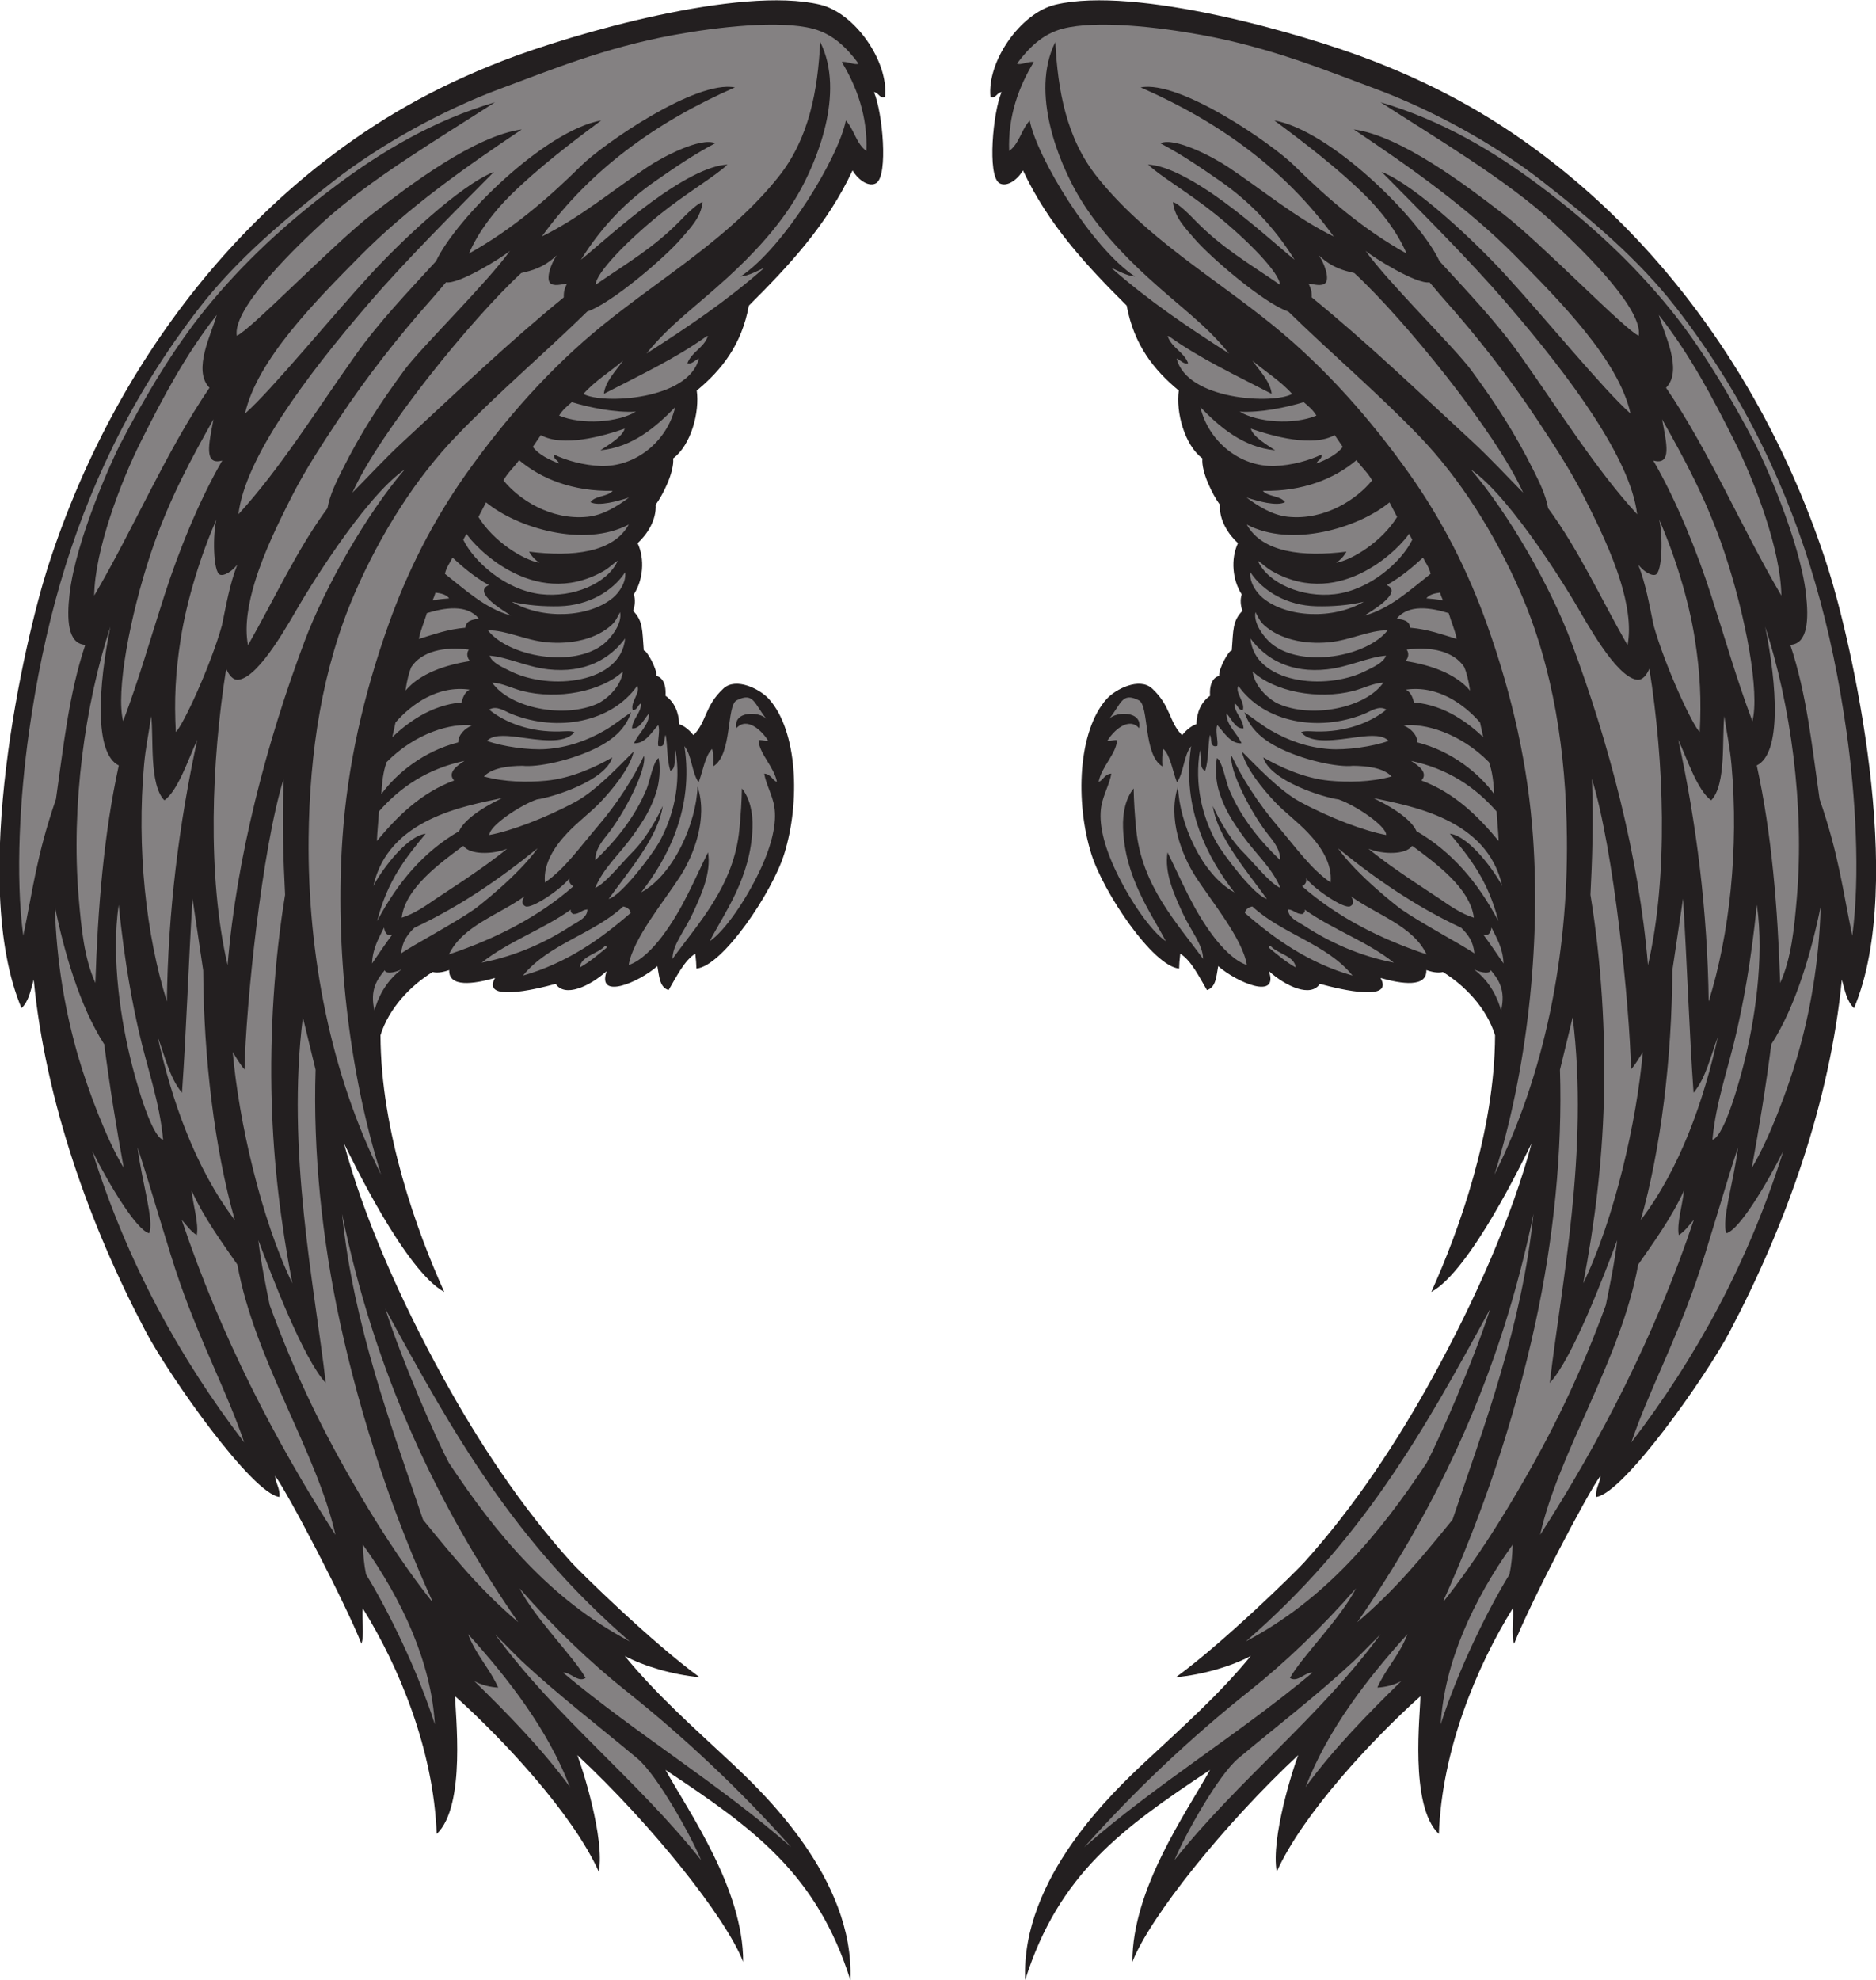
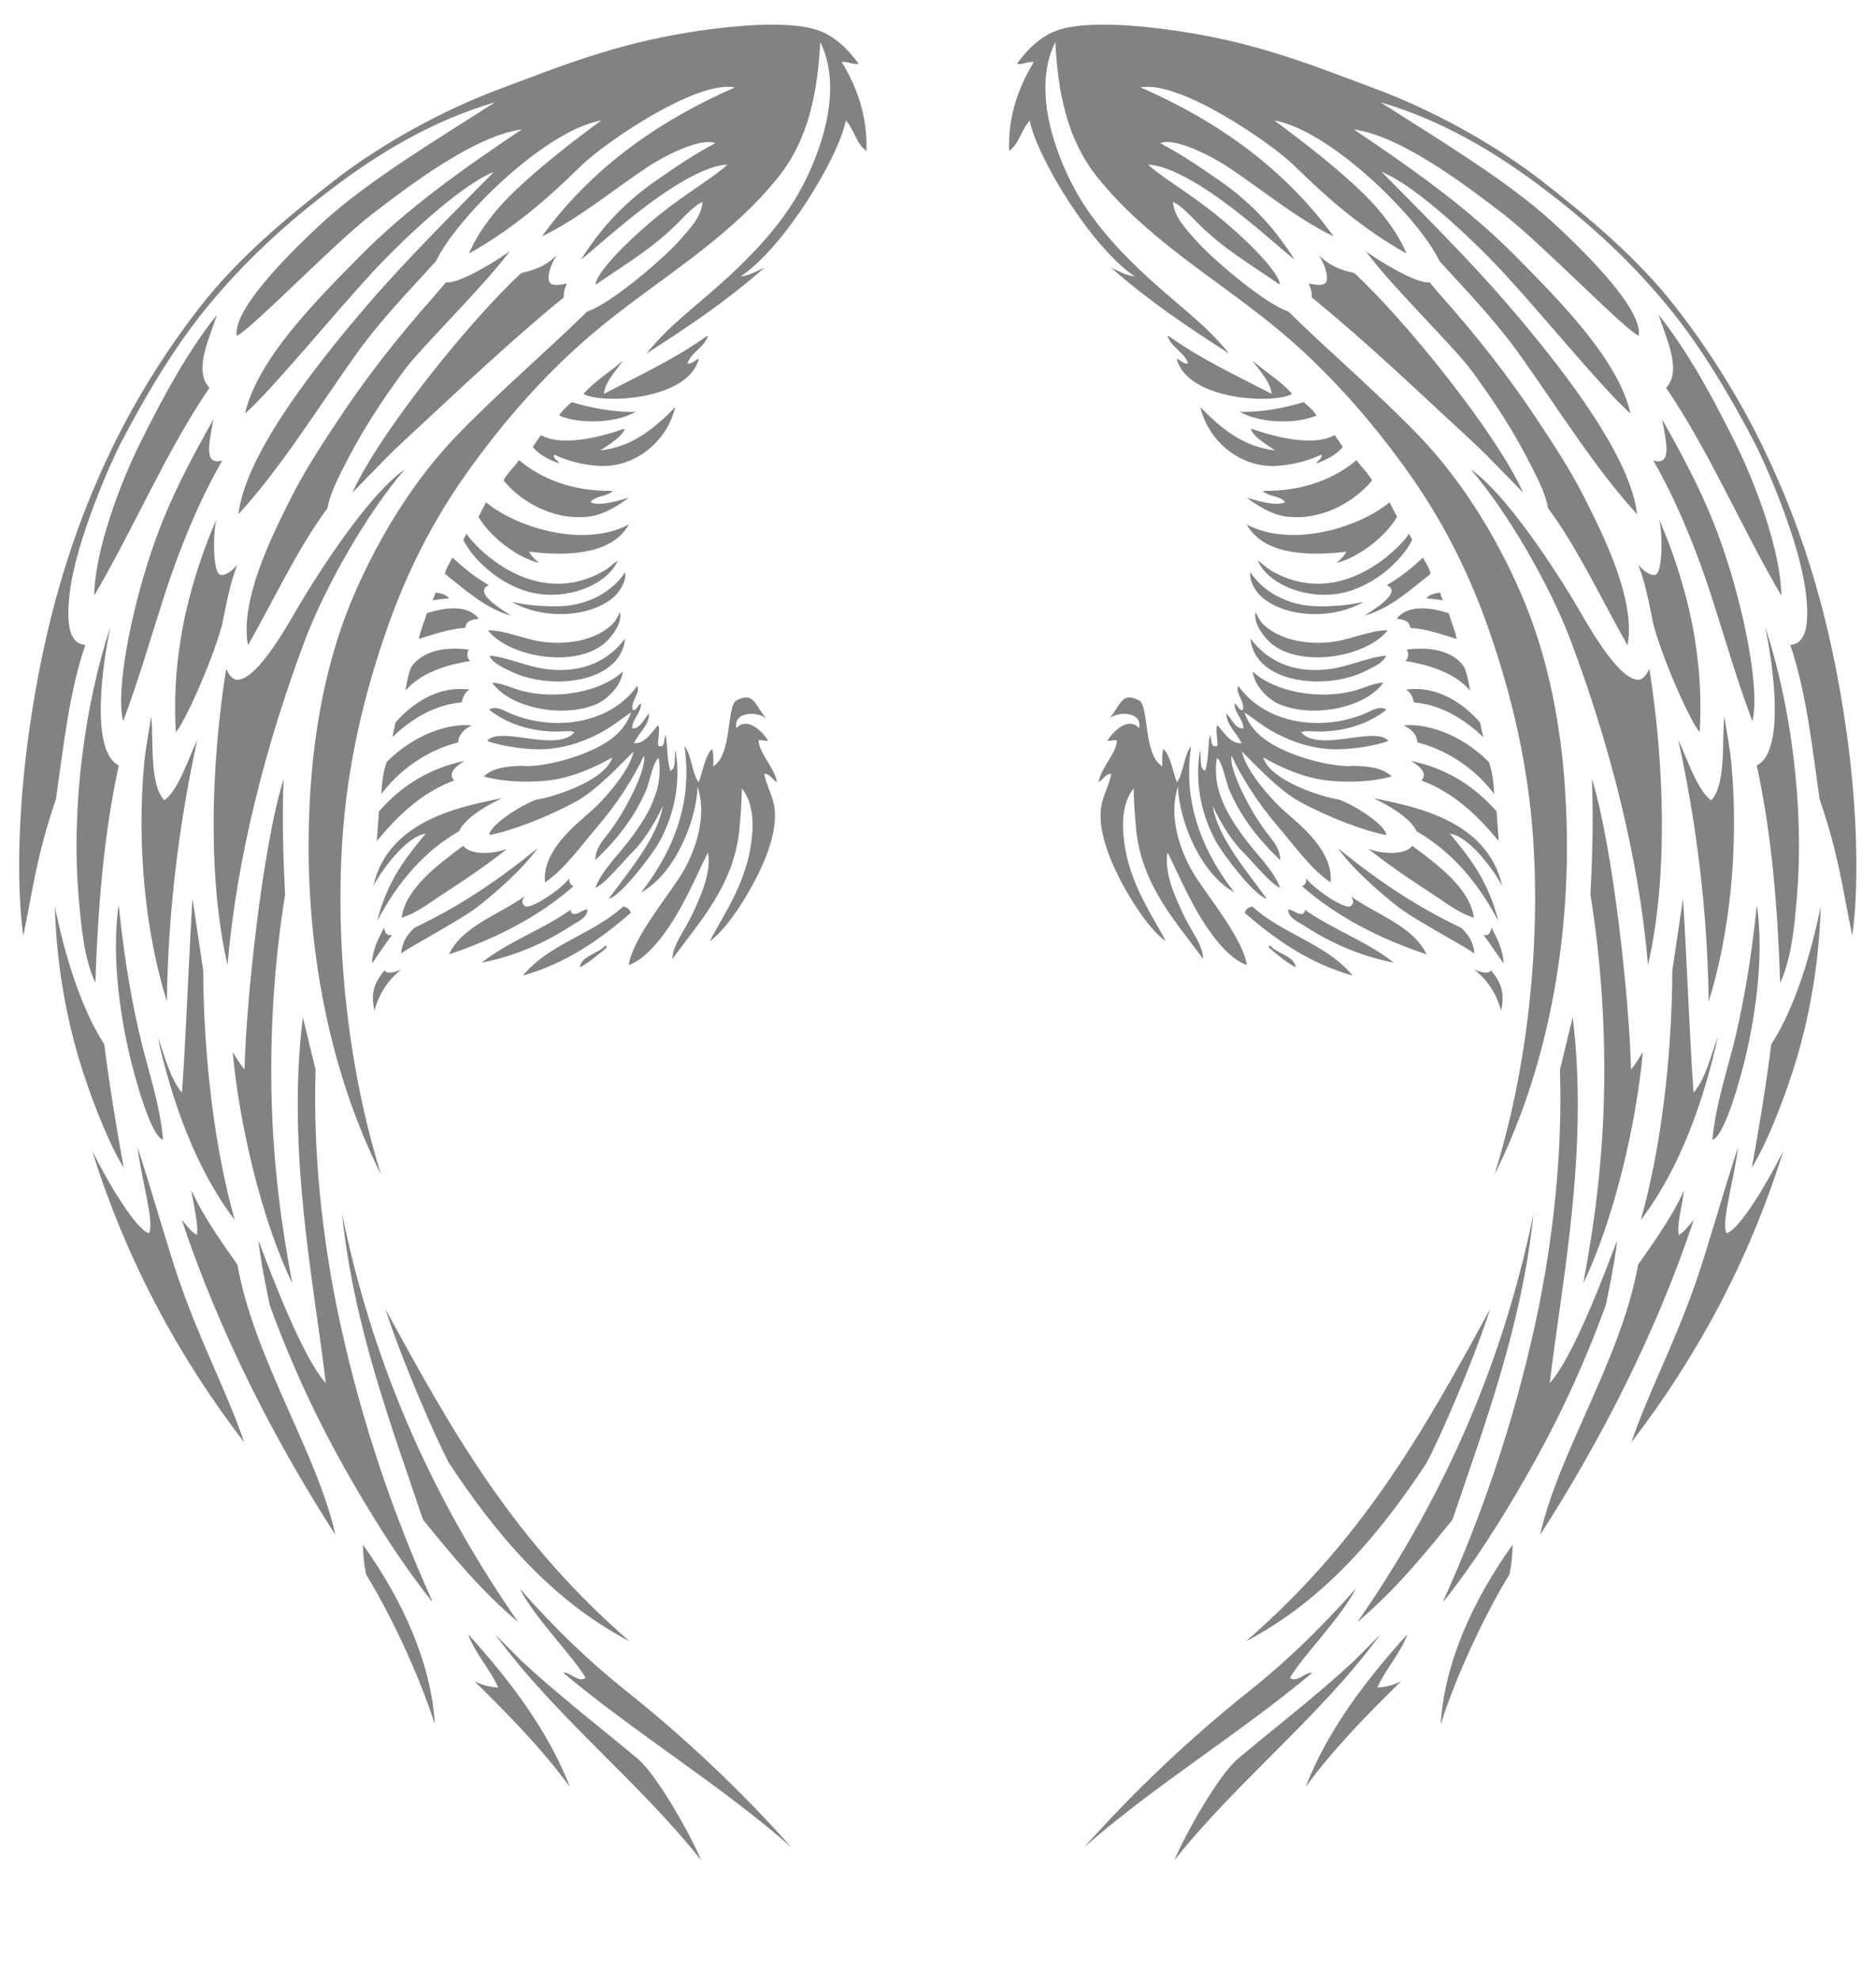
<svg xmlns="http://www.w3.org/2000/svg" viewBox="0 0 690.16 728.293" height="728.293" width="690.16" xml:space="preserve" id="svg2" version="1.1">
  <defs id="defs6" />
  <g transform="matrix(1.333,0,0,-1.333,0,728.293)" id="g10">
    <g transform="scale(0.1)" id="g12">
-       <path id="path14" style="fill:#231f20;fill-opacity:1;fill-rule:evenodd;stroke:none" d="m 2442.67,5196.29 c -15.35,-5.56 -16.62,11.16 -30.7,13.23 24,-55.83 39.62,-229.33 6.62,-250.91 -17.14,-11.23 -46.48,3.05 -65.64,34.68 -70.73,-151.04 -176.72,-263.9 -286.23,-372.95 -19.9,-108.5 -75.62,-178.24 -143.81,-234.48 8.43,-58.28 -15.29,-149.98 -65.07,-187.16 3.37,-37.2 -27.91,-100.2 -48.31,-127.79 2.4,-42.05 -23.11,-81.59 -49.85,-106.11 20.46,-43.46 15.36,-101.7 -10.41,-141.29 4.79,-15.4 2.99,-30.55 -1.81,-45.56 27.62,-28.4 24.83,-52.85 29.29,-109.25 7.45,2 37.68,-51.86 34.64,-70.49 11.51,-1.41 28.09,-15.61 25.26,-54.39 24.11,-16.61 36.96,-45.76 37.73,-78.35 16.17,-5.43 28.91,-17.95 39.62,-30.4 36.6,37.09 30.51,80.39 82.34,128.48 35.26,32.71 101.96,-2.03 125.77,-28.65 79.04,-88.38 87.16,-283.79 42.14,-427.92 -33,-105.63 -169.87,-309.73 -242.2,-315.93 -0.25,12.18 -1.08,24.28 -3.17,40.95 -29.72,-17.91 -52.67,-64.63 -73.64,-100.35 -25.65,7.87 -25.8,39.3 -31,66.08 -51.88,-45.46 -168.38,-94.34 -139.85,-13.67 -47.28,-42.7 -115.81,-73.51 -140.71,-35.25 -60.95,-16.77 -205.21,-49.85 -167.49,16.26 -58.66,-16.78 -128.46,-26.84 -126.43,21.84 -12.95,-4.34 -29.31,-9 -45.85,-5.39 -60.28,-37.25 -120.27,-98.88 -143.83,-174.44 0.86,-265.56 100.35,-541.12 176.05,-708.34 -107.68,58.23 -256.255,368.84 -276.778,409.72 53.318,-199.82 154.078,-429.17 272.778,-644.87 98.39,-178.81 215.18,-356.02 354.48,-510.68 22.94,-25.48 220.8,-220.105 354.3,-317.351 -75.67,7.246 -153.33,30.476 -206.64,58.64 C 1812.12,787.102 1914.8,696.484 2013.51,604.23 2101.14,522.324 2358.91,282.043 2346.9,0 2254.63,292.305 2081.01,418.027 1836.7,579.895 1901.8,462.637 2051.35,252.121 2051.05,50.176 2003.59,172.949 1798.38,429.434 1593.32,620.781 c 12.73,-31.902 76.38,-229.051 59.28,-321.804 -71.78,159.871 -264.2,365.449 -396.31,484.101 -0.83,-44.258 31.68,-301.789 -51.1,-379.875 -8.53,231.731 -103.62,461.152 -204.25,622.987 -2.94,-25.12 5.38,-77.565 -3.655,-97.87 -40.465,104.46 -202.242,415.61 -238.055,462.95 1.555,-21.66 13.985,-33.29 12.098,-58.13 -75.476,8.5 -304.07,333.17 -369.176,456.61 -156.367,296.45 -276.207,634.91 -309.148,970.62 -8.332,-28.95 -13.184,-59.15 -33.652,-78.49 -146.414,347.55 9.27,1017.75 71.484,1213.08 50.863,159.68 116.066,308.83 190.555,443.99 151.269,274.45 348.644,504.71 572.172,678.64 148.937,115.89 302.637,203.94 493.827,278.23 195.17,75.84 654.84,207.08 875.63,154.99 96.93,-22.86 189.56,-157.16 179.65,-254.52 v 0" />
      <path id="path16" style="fill:#848182;fill-opacity:1;fill-rule:evenodd;stroke:none" d="m 684.473,3683.24 c -10.719,54.5 2.285,119.92 18.941,174.58 24.613,80.77 64.281,162.18 103.141,238.5 37.5,73.64 83.828,143.59 128.468,211.06 75.777,114.54 164.507,228.04 258.217,333.23 15.09,16.93 25.82,30.76 37.78,44.13 34.55,-6.83 155.25,68.59 176.38,86.67 -61.67,-86.87 -245.78,-266.98 -291.7,-329.48 -66.69,-90.8 -119.692,-171.81 -171.899,-276.61 C 928,4133.61 910.574,4099.17 903.633,4061.23 819.48,3947.25 756.934,3809.87 684.473,3683.24 Z M 1950.5,4536.09 c 4.31,0.51 4.83,-2.46 2.29,-2.49 -12.3,-30.87 -43.65,-41.1 -55.7,-72.25 10.45,-4.62 21.96,8.94 31.74,13.15 -27.69,-115.29 -267.84,-126.97 -318.53,-97.84 31.55,35.88 73.25,60.77 109.33,91.74 -20.2,-28.4 -49.36,-57.91 -53.03,-91.58 96.78,50.3 197.87,97.34 283.9,159.27 z m -748.66,-707.67 c 16.21,-1.97 30.34,-5.85 37.79,-15.9 -11.49,-0.72 -29.89,-2.7 -45.84,-5.39 3.12,6.62 5.94,13.57 8.05,21.29 z m 47.07,96.62 c 28.72,-26.51 58.66,-52.18 100.26,-76.04 -48.06,-19.9 46.52,-74.16 61.51,-84.11 -71.52,19.42 -128.17,72.59 -182.77,115.34 3.99,18.2 13.78,30.11 21,44.81 z M 1062.02,2786.75 c 1.03,-9.83 22.87,-8.78 46.12,1.84 -45.89,-34.18 -66.94,-83.06 -74.58,-113.59 -13.79,57.21 7.67,86.75 28.46,111.75 z m 538.32,7.45 c 2.98,31.8 50.32,37.21 69.62,59.69 4.11,0.72 4.45,-2.04 4.59,-4.98 -23.7,-19.35 -46.66,-39.5 -74.21,-54.71 z m -518.05,90.23 c -19.02,-25.28 -37.41,-53.28 -55.58,-79.46 1.63,42.93 19.93,71.94 33.19,99.28 2.56,-16.21 9.77,-24.31 22.39,-19.82 z m 538.81,69.88 c 0.47,-23.24 -26.94,-33.74 -42.58,-43.95 -70.84,-46.23 -152.64,-84.09 -249.08,-103 73.05,58.46 169.52,91.59 246.01,146.36 -1.45,-7.49 2.59,-9.92 6.71,-12.27 17.23,-0.31 23.11,11.66 38.94,12.86 z m 119.71,-9.55 c -84.54,-73.56 -176.93,-138.59 -297.5,-173.15 70.32,87.28 195.52,115.14 276.58,190.79 10.96,-2.21 18.45,-7.6 20.92,-17.64 z m -169.15,95.58 c -2.99,-12.69 5.62,-19.84 11.14,-22.06 -95.33,-83.54 -212.04,-143.92 -343.72,-188.12 36.94,78.39 137.8,109.27 208.1,159.88 -8.25,-13.19 -6.71,-22.44 2.85,-27.14 16.78,-8.26 100.03,47.9 121.63,77.44 z m -172.1,81.29 c -67.83,-56.09 -182.96,-128.45 -197.66,-138.68 -25.1,-17.45 -58.84,-41.11 -93.31,-51.54 9.77,81.77 107.35,151.59 168.76,197.47 0.35,-0.31 2.16,0.28 2.4,-0.09 16.93,-23.64 79.13,-23.56 119.81,-7.16 z m 84.13,1.46 c -53.26,-75.4 -166,-162.46 -174.84,-168.61 -54.92,-38.24 -167.03,-97.77 -201.76,-121.48 3.16,33.25 17.38,51.86 36.43,70.61 126.25,59.23 236.93,135.34 340.17,219.48 z m -442.72,-201 c 27.95,111.66 80.06,176.35 133.86,241.12 -58.21,-8.05 -130.33,-115.05 -144.44,-144.62 40.79,186.41 253.64,221.23 355.5,242.89 -69.21,-33.14 -108.01,-65.94 -118.91,-91.36 -96.93,-55.95 -169.68,-141.04 -226.01,-248.03 z m 240.91,442 c -22.37,-14.16 -47.71,-33.58 -28.56,-54.11 -91.01,-34.03 -155.19,-97.11 -213.19,-166.88 0.95,25.05 4.38,55.28 5.63,81.44 59.22,67.61 134.47,117.87 236.12,139.55 z m 20.69,97.65 c -20.51,-8.11 -38.46,-27.03 -37.87,-46.53 -95.16,-24.14 -170.23,-85.3 -212.24,-142.89 2.5,52.89 10.15,75.54 14.43,88.29 80.1,81.32 179.4,108.18 235.68,101.13 z m -6.43,98.92 c -14.53,-7.21 -19.54,-24.41 -22.27,-35.33 -86.68,-7.03 -152.14,-58.81 -191.14,-95.69 l 8.81,40.48 c 44.3,50.62 116.95,103.14 204.6,90.54 z m -2.08,110.39 c -7.68,-9.94 -4.63,-24.4 3.56,-31.37 -67.97,-10.72 -137.98,-33.86 -178.58,-81.79 4.24,29.54 10.12,51.04 15.94,64.82 28.4,43.49 90.95,57.73 159.08,48.34 z m 27.42,85.38 c -17.69,-2.53 -35.49,-4.94 -37.02,-24.95 -48.72,-3.96 -87.69,-18.45 -128.53,-30.94 5.11,26.16 15.22,46.9 22.04,71.19 47.9,14.88 110.98,25.68 143.51,-15.3 z m 436.99,-185.49 c 10.65,-17.04 -19.53,-45.05 -12.26,-66.76 13.32,-0.25 13.24,14.02 22.34,18.33 2.67,-24.59 -22.54,-40.6 -24.34,-68.69 22.12,-2.85 33.36,27.04 47.27,41.36 0.27,-32.82 -29.61,-54.64 -41.7,-82.41 30.59,-2.11 48.61,30.63 66.85,50.18 6.26,-15.35 -2.95,-45.38 0.1,-57.65 21.79,-6.07 13.76,20.13 20.42,30.42 5.82,-31.52 3,-67.06 12.9,-98.99 17.1,5.66 10.25,37.25 14.27,57.08 16.21,-94.38 -6.11,-184.75 -46.21,-256.16 -16.06,-28.6 -101.75,-144.55 -138.23,-154.45 53.89,75.06 136.05,169.23 149.22,256.33 -25.56,-55.55 -57.05,-100.33 -79.71,-123.15 -35.24,-35.49 -78.31,-90.81 -106.73,-102.88 21.89,54.34 68.59,94.74 104.22,144.78 27.68,38.86 52.51,75.96 67.05,128.72 4,14.54 10.37,52.63 3.87,84.64 -13.85,-5.35 -25.47,-66.55 -33.15,-84.98 -32.97,-79.08 -85.23,-142.75 -141.35,-196.33 -1.42,24.65 14.6,47.62 30.29,66.96 50.45,62.18 112.1,184.66 103.64,220.76 -28.55,-60.86 -73.44,-131.1 -125.91,-192.52 -50.52,-59.15 -93.84,-120.95 -147.37,-156.91 -4.97,52.46 27.36,100.26 62.54,137.23 31.03,32.63 63.15,55.56 90.13,83.92 33.74,35.47 82.17,93.93 92.22,140.21 -33.36,-32.72 -101.75,-107.05 -159.78,-138.5 -82.45,-44.67 -180.1,-81.38 -238.43,-91.89 -0.46,25.53 86.49,82.95 131.19,98.08 43.54,5.79 189.63,51.76 207.96,115.88 -47.3,-27.07 -113,-57.39 -181.88,-64.07 -49.99,-4.84 -114.99,-4.44 -172.48,11.65 24.4,24.59 68.81,28.87 106.85,29.38 38.55,-4.91 138.45,14.51 211.18,53.1 45.1,23.93 74.46,53.56 88.26,94.35 -22.8,-14.99 -47.61,-35.36 -71.58,-49.2 -50.87,-29.37 -103.37,-47.73 -162.93,-52.12 -45.72,-3.37 -120.09,6.75 -163.07,22.62 14.6,15.7 42.78,16.21 86.69,10.37 54.68,-7.27 127.41,-20.9 154.45,13.69 -9.43,4.12 -24.37,2.37 -40.61,1.89 -80.07,-2.32 -149.99,23.78 -194.72,60.29 20.8,12.77 44.11,-4.93 61.97,-12.07 127.27,-50.87 275.72,-22.84 346.56,77.51 z M 2183.71,366.77 c -196.47,172.761 -428.33,312.82 -629.41,481.335 17.73,3.606 40.75,-28.464 61.88,-14.472 -31.84,57.512 -139.27,163.262 -182.33,247.437 97.49,-111.558 197.8,-206.617 292.79,-282.125 164.09,-130.429 318.48,-276.609 457.07,-432.175 z m -445.84,567.722 c -219.14,115.618 -368.49,295.708 -499.23,492.978 -34.98,66.24 -127.15,275.71 -175.28,424.91 188.91,-347.69 355.02,-640.3 674.51,-917.888 z M 712.988,2041.61 c 35.621,-95.11 123.7,-327.3 186.114,-394.09 -31.606,270.47 -109.082,640.62 -63.235,1008.9 l 35.102,-144.55 c -7.258,-224.39 17.461,-467.87 67.738,-698.83 60.684,-278.73 148.933,-533.46 253.623,-765.62 -0.57,-2.7 -2.46,-1.24 -2.4,0.1 -83.15,104.91 -158.02,223.76 -224.457,339.78 -86.961,151.85 -157.641,301.59 -221.16,475.33 -10.102,49.84 -24.215,117 -31.325,178.98 z M 2032.46,3454.39 c 29.08,32.56 71.29,-7.71 87.49,-34.7 -10.52,-1.42 -22.1,3.85 -26.38,1.05 1.29,-36.2 43,-73.01 50.68,-114.9 -13.71,5.81 -16.48,21.73 -35.11,23.01 4.45,-27.78 22.52,-59.44 27.65,-89.97 7.78,-46.22 -6.36,-107.4 -40.65,-179.53 -36.5,-76.79 -94.79,-164.06 -137.46,-192.9 40.46,78.45 113.1,174.56 118.08,312.36 1.57,43.28 -7.64,82.48 -29.28,109.25 -0.33,-32.49 -3.03,-72.76 -6.88,-112.61 -15.13,-156.31 -113.06,-258.52 -184.74,-357.76 0.27,39.41 32.96,75.59 56.69,127.13 23.68,51.43 50.56,110.56 41.45,166.81 -36.93,-73.65 -69.43,-156.55 -127.36,-232.7 -21.99,-28.92 -56.92,-66.94 -91.54,-78.07 11.57,72.72 99.72,178.53 141.8,244.18 37.73,58.85 77.36,160.39 48.27,247.88 -3.58,-99.08 -64.76,-242.06 -155.69,-291.66 72.04,92.13 146.32,230.9 119.29,403.59 20.91,-26.14 19.98,-72.42 39.27,-100.04 12.58,32.99 17.66,73.12 37.29,92.19 3.98,-13.25 3.89,-30.28 2.89,-48.15 53.44,31.66 36.09,167.92 64.88,182.37 47.17,23.69 48.01,-9.18 82.03,-51.29 -18.72,20.97 -92.69,22.77 -82.67,-25.54 z M 598.152,4594.57 c -13.289,-49.79 -67.933,-152.35 -19.988,-200.96 -120.039,-176.02 -208.238,-386.5 -318.191,-573.43 1.632,125.98 73.101,313.96 129.847,427.18 60.516,120.76 124.121,240.47 208.332,347.21 z m 1375.868,473.81 c -40.04,17.66 -145.17,-37.85 -185.6,-64.74 -98.47,-65.51 -189.1,-141.97 -292.97,-192.49 133.77,184.49 316.08,316.44 532.72,411.19 -108.22,21.06 -363.78,-156.54 -423.13,-215.07 -94.76,-93.46 -192.07,-177.06 -310.83,-243.37 26.1,60.41 69.17,116.17 115.6,161.92 73.61,72.5 166.09,143.73 249.66,205.48 -155.77,-27.83 -400.4,-269.68 -456.09,-388.35 -76.98,-84.33 -156.94,-166.96 -223.903,-261.61 -111.594,-157.76 -208.012,-313.23 -321.493,-436.77 17.954,152.72 182.52,376.23 360.606,582.89 103.11,119.65 237.47,253.4 344.62,361.88 -95.26,-37.93 -258.17,-193.27 -338.89,-280.93 -109.718,-119.16 -274.679,-321.54 -348.097,-385.95 33.32,148.24 194.672,310.27 317.254,434.39 131.613,133.26 290.963,245.38 446.433,349.54 -130.77,-17.56 -312.66,-156.63 -412.15,-233.01 -105.494,-81 -336.197,-320.51 -374.244,-336.25 -11.293,68.92 132.382,216.23 234.808,310.71 129.486,119.44 329.036,237.34 477.696,333.54 C 1195.66,5131.32 1052.05,5044.39 930.406,4953.71 788.992,4848.28 669.805,4737.3 566.391,4609.97 481.902,4505.94 401.645,4372.69 330.66,4235.74 311.484,4198.75 209.102,3975.02 191.957,3824.13 184.172,3755.55 186.309,3686.97 235.359,3684.24 189.801,3548.49 175.168,3402.29 154.418,3258.56 100.66,3102.2 91.394,3011.32 64.195,2881.6 c -22.32,165.2 -8.824,387.31 15.652,561.04 40.871,290.04 112.164,544.52 232.511,790.7 64.528,131.98 145.121,261.76 238.575,381.98 103.796,133.52 234.714,243.4 369.308,348.37 131.968,102.92 304.938,197.56 461.698,255.49 134.58,49.73 284.42,112.44 478.2,147.97 120.2,22.04 291.14,41.43 383.43,17.18 56.18,-14.76 94.27,-53.86 125.88,-96.27 -7.12,-5.62 -33.54,7.35 -46.26,4.34 40.77,-67.17 71.64,-148.77 67.92,-245.38 -27.89,19.67 -33.81,59.64 -56.72,83.91 -20.49,-102.73 -170.1,-349.88 -290.39,-430.35 22.35,1.83 48.99,16.84 65.6,24.18 -104.74,-92.1 -211.6,-163.88 -325.55,-236.71 67.26,82.47 130.15,124.03 223.27,209.12 70.41,64.33 143.97,142.17 194.87,230.17 49.61,85.75 132.15,278.57 61.52,420.17 -6.88,-132.49 -30,-265.39 -115.65,-372.51 -134.51,-168.23 -320.56,-275.57 -485.56,-409.47 -143.05,-116.08 -269.18,-258.9 -375.58,-409.02 -92.75,-130.85 -162.72,-270.36 -214.63,-416.17 -70.52,-198.07 -113.411,-391.2 -127.075,-588.21 -20.863,-300.64 16.285,-642.61 106.425,-929.4 -138.105,275.1 -203.3,605.52 -199.859,929.33 2.512,236.3 37.25,468.17 128.168,676.9 71.161,163.35 168.181,315.97 279.891,431.9 115.55,119.93 242.27,227.15 360.89,343.16 66.83,22.07 216.54,150.96 259.07,200.98 24.31,28.58 54.77,58.11 59.25,100.94 -16.24,-3.37 -53.11,-42.45 -63.44,-52.93 -73.4,-74.45 -142.5,-113.63 -231.73,-175.05 0.21,31.26 85.4,119.83 177.13,193.85 73.65,59.43 152.67,105.04 186.7,137.58 -53.19,-2.22 -131.86,-46.23 -209.9,-103.41 -78.04,-57.16 -155.45,-127.49 -194.43,-159.15 59.15,94.93 128.54,163.97 207.1,218.38 56.61,39.19 103.22,71.19 163.54,103.17 z M 1291.93,954.602 c 112.91,-125.215 219.21,-262.571 281.08,-421.887 -76.48,104.922 -171.88,201.926 -264.07,292.344 19.45,-10.977 45.3,-16.993 66,-17.871 -23.52,52.968 -62.58,91.582 -83.01,147.414 z m 74.44,-0.559 c 26.34,-26.289 65.27,-66.121 74.31,-74.531 100.55,-93.457 212.25,-179.336 318.02,-267.696 54.82,-45.8 147.13,-210.742 176.2,-280.82 -175.41,220.703 -401.29,394.797 -568.53,623.047 z m -364.88,247.477 c 110.42,-153.99 188.8,-327.809 198.61,-495.856 -47.03,148.059 -130.5,317.746 -189.85,413.826 -5.56,27.65 -7.83,51.23 -8.76,82.03 z m -57.447,912.58 c 90.587,-441.5 264.097,-806.42 486.097,-1126.561 -104.84,89.521 -175.94,176.391 -262.58,282.731 -87.17,258.3 -191.705,534.39 -223.517,843.83 z m -415.371,64.53 c 34.351,-75.98 88.066,-149.04 126.402,-204.37 47.465,-263.07 219.961,-518.01 270.633,-745.72 -164.019,254.6 -318.582,552.38 -424.246,869.51 15.082,-17.78 25.594,-32.31 41.547,-42.49 6.031,31.78 -10.004,82.23 -14.336,123.07 z m -149.004,118.8 c 39.082,-117.72 84.672,-281.97 117.242,-374.54 62.66,-178.1 129.36,-299.32 177.11,-439.37 -178.332,232.63 -323.118,496.26 -419.625,804.47 47.683,-94.88 122.187,-217.94 156.949,-227.2 15.289,32.46 -20.918,145.62 -31.676,236.64 z m 3.164,321.73 c 22.961,-102.12 57.606,-194.58 67.336,-300.5 -35.797,9.52 -81.789,190.61 -85.527,205.14 -29.953,116.29 -58.789,294.53 -37.106,443.05 17.25,-167.73 38.731,-273.99 55.297,-347.69 z M 151.461,2962.2 c 24.519,-121.22 67.926,-274.21 136.309,-380.27 13.757,-109.36 34.457,-235.67 53.64,-340.62 -48.117,78.86 -99.07,217.75 -123.555,300.42 -37.503,126.59 -62.5,269.52 -66.394,420.47 z m 379.894,21.88 29.458,-198.4 c 1.371,-240.54 30.968,-489.81 87.121,-688.65 -109.211,143.88 -173.926,330.16 -212.911,505.65 19.813,-51.35 32.575,-113.22 67.227,-154.26 12.066,169.69 18.047,361.35 29.105,535.66 z m 251.36,330.16 c -4.59,-120.93 -0.567,-227.92 4.125,-319.61 -29.695,-181.35 -42.485,-381.86 -36.992,-570.85 4.941,-170.04 24.898,-334.46 56.89,-501.17 -85.902,177.05 -147.797,447.25 -164.414,638.22 8.364,-13.84 20.981,-35.52 32.598,-48.03 3.551,175.85 47.68,607.58 107.793,801.44 z m -365.426,173.04 c 7.164,-58.6 -6.105,-189.17 36.426,-232.04 38.387,27.95 65.41,112.71 90.695,166.94 -50.504,-230.99 -80.762,-475.69 -83.902,-722.04 -57.719,184.84 -83.598,423.07 -62.934,653.41 4.262,47.53 12.86,86.45 19.715,133.73 z m 941.021,92.74 c 27.33,-1.18 55.23,-15.84 82.56,-22.89 97.94,-25.27 219.27,-1.85 278.35,53.81 -6.56,-48.71 -53.65,-81.35 -68.81,-88.32 -93.1,-42.86 -243.4,-12.85 -292.1,57.4 z M 304.605,3734.34 c -32.941,-161.7 -45.433,-349.75 23.231,-382.82 -41.637,-190.03 -57.82,-394.19 -64.656,-600.31 -30.762,68.12 -38.731,150.31 -45.93,234.81 -21.687,254.75 17.441,535.03 87.355,748.32 z m 1420.625,-32.37 c -11.32,-124 -206.2,-144.65 -315.84,-90.74 -24,11.79 -51.62,24.04 -58.34,43.14 49.93,-3.82 101.45,-30.83 161.84,-37.65 101.35,-11.43 170.31,28.37 212.34,85.25 z m -13.93,72.6 c 6.55,-31.21 -24.57,-70.95 -44.29,-87.11 -84.09,-68.88 -263.72,-35.58 -320.39,36.74 49.63,1.19 102.82,-27.29 162.02,-32.85 69.2,-6.49 137.24,8.94 179.66,48.11 10.8,9.97 16.24,22.43 23,35.11 z m 13.97,109.94 c 3.71,-26.11 -16,-55.84 -34.02,-70.71 -66.51,-54.84 -194.4,-60.23 -279.05,-10.53 41.67,-10.01 87.91,-13.52 131.61,-12.43 80.17,1.97 146.93,41.13 181.46,93.67 z m -437.73,106.24 c 17.19,-28.91 182.18,-212.45 376.64,-103.86 18.52,10.34 25.96,20.12 40.75,29.65 -27.38,-62.3 -122.82,-103.08 -212.64,-92.44 -98.88,11.72 -185.09,91.18 -213.77,150.27 l 9.02,16.38 z m -690.177,39.41 c -10.367,-37.8 -9.843,-145.72 9.926,-152.38 11.656,-3.93 32.297,8.55 47.574,27.6 -20.992,-54.59 -29.66,-106.12 -42.363,-167.45 -32.086,-114.08 -108.266,-277.42 -127.285,-294.18 -4.551,88.11 -1.461,161.64 13.633,257.73 17.113,108.9 56.601,234.06 98.515,328.68 z m 1137.947,-13.94 c -42.39,-77.29 -154.78,-90.03 -275.11,-74.84 8.76,-15.29 17.99,-23.49 28.32,-30.66 -45.69,8.41 -126.67,58.95 -168.14,126.46 l 21.05,40.3 c 85,-70.09 269.58,-126.55 393.88,-61.26 z m -618.46,151.84 C 1014.57,4049.57 898.137,3847.3 840.605,3694.23 735.898,3415.64 652.441,3097.41 628.105,2800.37 c -57.066,247.84 -44.152,564.47 -3.851,818 6.84,-15.82 18.031,-32.71 34.828,-30.21 58.551,8.75 139.961,160.88 171.832,214.16 5.356,8.96 169.516,285.37 285.936,365.74 z m 574.11,-58.81 c -14.39,-16.93 -48.25,-12.79 -61.28,-31.2 22.96,-12.23 75.62,3.05 106.18,12.61 -31.47,-23.18 -70.55,-48.75 -115,-53.09 -101.93,-9.93 -189.63,48.79 -231.4,100.46 11.7,21.52 29.53,36.39 43.06,55.94 60.12,-51.17 148.55,-87.06 258.44,-84.72 z M 589.125,4306.7 C 576.539,4238.82 561.531,4178.46 613.434,4192.85 549.047,4081.77 492.758,3942.03 453.73,3820.92 412.184,3692 384.199,3591.64 339.883,3473.54 c -20.457,78.53 17.574,287.98 77.422,466.68 49.586,148.06 114.293,263.94 171.82,366.48 z m 1274.325,33.49 c -22.27,-94.06 -108.83,-165.64 -205.8,-162.37 -45.27,1.53 -95.28,15.13 -128.45,31.52 -2.32,-14.46 11.17,-14.32 13.44,-24.55 -26.43,10.16 -55.1,23.45 -72.19,45.7 l 22.17,32.59 c 61.05,-34 170.61,-3.26 231.57,17.79 -6.19,-23.12 -48.9,-47.44 -67.22,-59.79 88.49,8.41 153.2,64.25 206.48,119.11 z m -108.57,-12.51 c -49.24,-29.61 -148.74,-37.11 -211.81,-10.8 9.09,15.18 22.19,26.01 35.11,37.04 47.45,-14.4 118.21,-29.44 176.7,-26.24 z m -218.27,431.4 c -15.75,-21.82 -30.54,-64.81 -18.02,-76.71 10,-9.51 30.16,-3.64 46.16,-1.26 -6.41,-14.06 -9.28,-21.65 -8.73,-38.09 -154.06,-125.53 -296.78,-262.57 -443.32,-397.93 -48.75,-45.02 -93.35,-93.66 -140.102,-140.95 75.022,166.99 327.362,478.04 465.922,605.99 29.08,7.08 60.26,13.56 98.09,48.95 v 0" />
-       <path id="path18" style="fill:#231f20;fill-opacity:1;fill-rule:evenodd;stroke:none" d="m 2733.56,5196.29 c 15.35,-5.56 16.63,11.16 30.7,13.23 -24.01,-55.83 -39.62,-229.33 -6.62,-250.91 17.15,-11.23 46.48,3.05 65.64,34.68 70.74,-151.04 176.72,-263.9 286.22,-372.95 19.91,-108.5 75.63,-178.24 143.81,-234.48 -8.42,-58.28 15.3,-149.98 65.08,-187.16 -3.37,-37.2 27.91,-100.2 48.31,-127.79 -2.39,-42.05 23.1,-81.59 49.84,-106.11 -20.45,-43.46 -15.35,-101.7 10.41,-141.29 -4.78,-15.4 -2.97,-30.55 1.81,-45.56 -27.62,-28.4 -24.82,-52.85 -29.28,-109.25 -7.45,2 -37.67,-51.86 -34.64,-70.49 -11.51,-1.41 -28.09,-15.61 -25.26,-54.39 -24.11,-16.61 -36.96,-45.76 -37.72,-78.35 -16.18,-5.43 -28.92,-17.95 -39.63,-30.4 -36.59,37.09 -30.51,80.39 -82.35,128.48 -35.25,32.71 -101.95,-2.03 -125.77,-28.65 -79.03,-88.38 -87.16,-283.79 -42.13,-427.92 32.99,-105.63 169.87,-309.73 242.19,-315.93 0.26,12.18 1.1,24.28 3.17,40.95 29.74,-17.91 52.68,-64.63 73.64,-100.35 25.66,7.87 25.81,39.3 31.01,66.08 51.88,-45.46 168.38,-94.34 139.86,-13.67 47.26,-42.7 115.79,-73.51 140.7,-35.25 60.95,-16.77 205.22,-49.85 167.49,16.26 58.66,-16.78 128.47,-26.84 126.44,21.84 12.93,-4.34 29.3,-9 45.84,-5.39 60.28,-37.25 120.27,-98.88 143.82,-174.44 -0.86,-265.56 -100.35,-541.12 -176.03,-708.34 107.66,58.23 256.25,368.84 276.77,409.72 -53.33,-199.82 -154.08,-429.17 -272.78,-644.87 -98.4,-178.81 -215.18,-356.02 -354.48,-510.68 -22.94,-25.48 -220.8,-220.105 -354.3,-317.351 75.66,7.246 153.33,30.476 206.63,58.64 C 3364.11,787.102 3261.43,696.484 3162.73,604.23 3075.09,522.324 2817.31,282.043 2829.32,0 c 92.27,292.305 265.91,418.027 510.22,579.895 -65.11,-117.258 -214.66,-327.774 -214.36,-529.719 47.46,122.773 252.66,379.258 457.72,570.605 -12.72,-31.902 -76.37,-229.051 -59.27,-321.804 71.78,159.871 264.19,365.449 396.3,484.101 0.84,-44.258 -31.68,-301.789 51.11,-379.875 8.53,231.731 103.62,461.152 204.24,622.987 2.95,-25.12 -5.37,-77.565 3.67,-97.87 40.45,104.46 202.23,415.61 238.05,462.95 -1.56,-21.66 -13.98,-33.29 -12.1,-58.13 75.48,8.5 304.08,333.17 369.17,456.61 156.37,296.45 276.22,634.91 309.15,970.62 8.33,-28.95 13.19,-59.15 33.66,-78.49 146.41,347.55 -9.27,1017.75 -71.49,1213.08 -50.86,159.68 -116.06,308.83 -190.55,443.99 -151.28,274.45 -348.65,504.71 -572.17,678.64 -148.95,115.89 -302.64,203.94 -493.83,278.23 -195.17,75.84 -654.84,207.08 -875.64,154.99 -96.92,-22.86 -189.56,-157.16 -179.64,-254.52 v 0" />
      <path id="path20" style="fill:#848182;fill-opacity:1;fill-rule:evenodd;stroke:none" d="m 4491.76,3683.24 c 10.71,54.5 -2.29,119.92 -18.95,174.58 -24.61,80.77 -64.27,162.18 -103.13,238.5 -37.5,73.64 -83.83,143.59 -128.48,211.06 -75.78,114.54 -164.5,228.04 -258.21,333.23 -15.09,16.93 -25.82,30.76 -37.78,44.13 -34.56,-6.83 -155.26,68.59 -176.38,86.67 61.67,-86.87 245.78,-266.98 291.7,-329.48 66.69,-90.8 119.7,-171.81 171.9,-276.61 15.8,-31.71 33.22,-66.15 40.17,-104.09 84.15,-113.98 146.7,-251.36 219.16,-377.99 z m -1266.03,852.85 c -4.31,0.51 -4.83,-2.46 -2.29,-2.49 12.29,-30.87 43.65,-41.1 55.7,-72.25 -10.45,-4.62 -21.96,8.94 -31.74,13.15 27.69,-115.29 267.83,-126.97 318.53,-97.84 -31.55,35.88 -73.24,60.77 -109.33,91.74 20.21,-28.4 49.37,-57.91 53.03,-91.58 -96.78,50.3 -197.87,97.34 -283.9,159.27 z m 748.66,-707.67 c -16.21,-1.97 -30.34,-5.85 -37.8,-15.9 11.5,-0.72 29.89,-2.7 45.85,-5.39 -3.12,6.62 -5.94,13.57 -8.05,21.29 z m -47.07,96.62 c -28.73,-26.51 -58.67,-52.18 -100.26,-76.04 48.07,-19.9 -46.52,-74.16 -61.51,-84.11 71.51,19.42 128.17,72.59 182.76,115.34 -3.99,18.2 -13.77,30.11 -20.99,44.81 z m 186.89,-1138.29 c -1.03,-9.83 -22.87,-8.78 -46.12,1.84 45.89,-34.18 66.94,-83.06 74.58,-113.59 13.79,57.21 -7.68,86.75 -28.46,111.75 z m -538.32,7.45 c -2.98,31.8 -50.32,37.21 -69.62,59.69 -4.11,0.72 -4.45,-2.04 -4.6,-4.98 23.71,-19.35 46.67,-39.5 74.22,-54.71 z m 518.06,90.23 c 19.01,-25.28 37.41,-53.28 55.57,-79.46 -1.64,42.93 -19.93,71.94 -33.19,99.28 -2.56,-16.21 -9.78,-24.31 -22.38,-19.82 z m -538.82,69.88 c -0.47,-23.24 26.94,-33.74 42.58,-43.95 70.84,-46.23 152.63,-84.09 249.08,-103 -73.05,58.46 -169.52,91.59 -246.01,146.36 1.45,-7.49 -2.59,-9.92 -6.71,-12.27 -17.22,-0.31 -23.1,11.66 -38.94,12.86 z m -119.71,-9.55 c 84.53,-73.56 176.94,-138.59 297.5,-173.15 -70.32,87.28 -195.53,115.14 -276.58,190.79 -10.96,-2.21 -18.46,-7.6 -20.92,-17.64 z m 169.14,95.58 c 3,-12.69 -5.61,-19.84 -11.13,-22.06 95.33,-83.54 212.04,-143.92 343.73,-188.12 -36.95,78.39 -137.8,109.27 -208.12,159.88 8.26,-13.19 6.72,-22.44 -2.84,-27.14 -16.77,-8.26 -100.03,47.9 -121.64,77.44 z m 172.11,81.29 c 67.82,-56.09 182.96,-128.45 197.65,-138.68 25.11,-17.45 58.84,-41.11 93.32,-51.54 -9.78,81.77 -107.35,151.59 -168.76,197.47 -0.36,-0.31 -2.16,0.28 -2.4,-0.09 -16.93,-23.64 -79.14,-23.56 -119.81,-7.16 z m -84.13,1.46 c 53.25,-75.4 166.01,-162.46 174.84,-168.61 54.92,-38.24 167.02,-97.77 201.76,-121.48 -3.16,33.25 -17.38,51.86 -36.43,70.61 -126.25,59.23 -236.93,135.34 -340.17,219.48 z m 442.73,-201 c -27.96,111.66 -80.07,176.35 -133.88,241.12 58.22,-8.05 130.34,-115.05 144.45,-144.62 -40.79,186.41 -253.64,221.23 -355.51,242.89 69.22,-33.14 108.02,-65.94 118.92,-91.36 96.93,-55.95 169.68,-141.04 226.02,-248.03 z m -240.92,442 c 22.37,-14.16 47.71,-33.58 28.56,-54.11 91.01,-34.03 155.19,-97.11 213.18,-166.88 -0.95,25.05 -4.37,55.28 -5.62,81.44 -59.22,67.61 -134.47,117.87 -236.12,139.55 z m -20.7,97.65 c 20.52,-8.11 38.47,-27.03 37.88,-46.53 95.16,-24.14 170.23,-85.3 212.24,-142.89 -2.51,52.89 -10.14,75.54 -14.42,88.29 -80.11,81.32 -179.42,108.18 -235.7,101.13 z m 6.44,98.92 c 14.53,-7.21 19.54,-24.41 22.27,-35.33 86.67,-7.03 152.14,-58.81 191.14,-95.69 l -8.81,40.48 c -44.3,50.62 -116.94,103.14 -204.6,90.54 z m 2.08,110.39 c 7.67,-9.94 4.63,-24.4 -3.56,-31.37 67.97,-10.72 137.97,-33.86 178.58,-81.79 -4.24,29.54 -10.12,51.04 -15.94,64.82 -28.4,43.49 -90.96,57.73 -159.08,48.34 z m -27.41,85.38 c 17.68,-2.53 35.47,-4.94 37.01,-24.95 48.72,-3.96 87.68,-18.45 128.52,-30.94 -5.1,26.16 -15.21,46.9 -22.04,71.19 -47.89,14.88 -110.98,25.68 -143.49,-15.3 z m -436.99,-185.49 c -10.65,-17.04 19.52,-45.05 12.25,-66.76 -13.32,-0.25 -13.24,14.02 -22.34,18.33 -2.67,-24.59 22.55,-40.6 24.34,-68.69 -22.12,-2.85 -33.36,27.04 -47.27,41.36 -0.28,-32.82 29.61,-54.64 41.7,-82.41 -30.59,-2.11 -48.61,30.63 -66.85,50.18 -6.26,-15.35 2.95,-45.38 -0.11,-57.65 -21.78,-6.07 -13.76,20.13 -20.42,30.42 -5.81,-31.52 -3,-67.06 -12.89,-98.99 -17.1,5.66 -10.25,37.25 -14.28,57.08 -16.21,-94.38 6.12,-184.75 46.21,-256.16 16.07,-28.6 101.75,-144.55 138.24,-154.45 -53.9,75.06 -136.05,169.23 -149.22,256.33 25.57,-55.55 57.05,-100.33 79.72,-123.15 35.23,-35.49 78.29,-90.81 106.71,-102.88 -21.88,54.34 -68.59,94.74 -104.21,144.78 -27.68,38.86 -52.5,75.96 -67.05,128.72 -4.01,14.54 -10.37,52.63 -3.87,84.64 13.84,-5.35 25.46,-66.55 33.15,-84.98 32.96,-79.08 85.23,-142.75 141.34,-196.33 1.43,24.65 -14.59,47.62 -30.28,66.96 -50.45,62.18 -112.1,184.66 -103.64,220.76 28.55,-60.86 73.43,-131.1 125.9,-192.52 50.53,-59.15 93.85,-120.95 147.37,-156.91 4.98,52.46 -27.35,100.26 -62.54,137.23 -31.02,32.63 -63.14,55.56 -90.12,83.92 -33.74,35.47 -82.17,93.93 -92.22,140.21 33.36,-32.72 101.76,-107.05 159.78,-138.5 82.45,-44.67 180.1,-81.38 238.44,-91.89 0.45,25.53 -86.5,82.95 -131.2,98.08 -43.54,5.79 -189.64,51.76 -207.95,115.88 47.29,-27.07 112.99,-57.39 181.87,-64.07 49.98,-4.84 114.99,-4.44 172.48,11.65 -24.4,24.59 -68.82,28.87 -106.85,29.38 -38.55,-4.91 -138.45,14.51 -211.18,53.1 -45.1,23.93 -74.47,53.56 -88.26,94.35 22.8,-14.99 47.61,-35.36 71.59,-49.2 50.85,-29.37 103.36,-47.73 162.91,-52.12 45.73,-3.37 120.1,6.75 163.08,22.62 -14.61,15.7 -42.78,16.21 -86.68,10.37 -54.7,-7.27 -127.42,-20.9 -154.46,13.69 9.43,4.12 24.37,2.37 40.61,1.89 80.07,-2.32 149.98,23.78 194.72,60.29 -20.8,12.77 -44.11,-4.93 -61.97,-12.07 -127.27,-50.87 -275.73,-22.84 -346.55,77.51 z M 2992.51,366.77 c 196.47,172.761 428.34,312.82 629.42,481.335 -17.73,3.606 -40.76,-28.464 -61.88,-14.472 31.84,57.512 139.27,163.262 182.33,247.437 C 3644.88,969.512 3544.58,874.453 3449.59,798.945 3285.5,668.516 3131.11,522.336 2992.51,366.77 Z m 445.85,567.722 c 219.14,115.618 368.5,295.708 499.23,492.978 34.98,66.24 127.14,275.71 175.28,424.91 -188.91,-347.69 -355.02,-640.3 -674.51,-917.888 z M 4463.24,2041.61 c -35.62,-95.11 -123.7,-327.3 -186.11,-394.09 31.61,270.47 109.08,640.62 63.23,1008.9 l -35.09,-144.55 c 7.25,-224.39 -17.47,-467.87 -67.75,-698.83 -60.68,-278.73 -148.93,-533.46 -253.63,-765.62 0.57,-2.7 2.47,-1.24 2.41,0.1 83.15,104.91 158.02,223.76 224.45,339.78 86.96,151.85 157.65,301.59 221.16,475.33 10.11,49.84 24.22,117 31.33,178.98 z M 3143.77,3454.39 c -29.07,32.56 -71.3,-7.71 -87.49,-34.7 10.53,-1.42 22.1,3.85 26.38,1.05 -1.28,-36.2 -43,-73.01 -50.68,-114.9 13.7,5.81 16.49,21.73 35.11,23.01 -4.45,-27.78 -22.52,-59.44 -27.66,-89.97 -7.77,-46.22 6.36,-107.4 40.66,-179.53 36.49,-76.79 94.79,-164.06 137.46,-192.9 -40.46,78.45 -113.11,174.56 -118.09,312.36 -1.56,43.28 7.65,82.48 29.3,109.25 0.32,-32.49 3.02,-72.76 6.88,-112.61 15.12,-156.31 113.04,-258.52 184.73,-357.76 -0.26,39.41 -32.97,75.59 -56.7,127.13 -23.67,51.43 -50.54,110.56 -41.44,166.81 36.92,-73.65 69.43,-156.55 127.35,-232.7 22,-28.92 56.92,-66.94 91.55,-78.07 -11.57,72.72 -99.72,178.53 -141.81,244.18 -37.72,58.85 -77.35,160.39 -48.26,247.88 3.58,-99.08 64.75,-242.06 155.69,-291.66 -72.04,92.13 -146.32,230.9 -119.3,403.59 -20.9,-26.14 -19.97,-72.42 -39.27,-100.04 -12.57,32.99 -17.65,73.12 -37.28,92.19 -3.99,-13.25 -3.9,-30.28 -2.89,-48.15 -53.44,31.66 -36.1,167.92 -64.88,182.37 -47.17,23.69 -48.01,-9.18 -82.04,-51.29 18.72,20.97 92.7,22.77 82.68,-25.54 z m 1434.3,1140.18 c 13.3,-49.79 67.94,-152.35 19.99,-200.96 120.05,-176.02 208.24,-386.5 318.2,-573.43 -1.64,125.98 -73.1,313.96 -129.85,427.18 -60.52,120.76 -124.12,240.47 -208.34,347.21 z m -1375.86,473.81 c 40.04,17.66 145.17,-37.85 185.59,-64.74 98.48,-65.51 189.1,-141.97 292.98,-192.49 -133.78,184.49 -316.08,316.44 -532.72,411.19 108.22,21.06 363.78,-156.54 423.12,-215.07 94.77,-93.46 192.08,-177.06 310.83,-243.37 -26.09,60.41 -69.16,116.17 -115.59,161.92 -73.62,72.5 -166.09,143.73 -249.66,205.48 155.77,-27.83 400.4,-269.68 456.09,-388.35 76.97,-84.33 156.95,-166.96 223.9,-261.61 111.6,-157.76 208.02,-313.23 321.5,-436.77 -17.96,152.72 -182.53,376.23 -360.61,582.89 -103.11,119.65 -237.47,253.4 -344.62,361.88 95.26,-37.93 258.16,-193.27 338.88,-280.93 109.73,-119.16 274.69,-321.54 348.11,-385.95 -33.32,148.24 -194.68,310.27 -317.26,434.39 -131.61,133.26 -290.96,245.38 -446.43,349.54 130.77,-17.56 312.66,-156.63 412.15,-233.01 105.49,-81 336.2,-320.51 374.24,-336.25 11.29,68.92 -132.38,216.23 -234.81,310.71 -129.47,119.44 -329.02,237.34 -477.69,333.54 170.36,-50.06 313.97,-136.99 435.61,-227.67 141.41,-105.43 260.61,-216.41 364.02,-343.74 84.49,-104.03 164.74,-237.28 235.73,-374.23 19.18,-36.99 121.56,-260.72 138.7,-411.61 7.79,-68.58 5.65,-137.16 -43.4,-139.89 45.56,-135.75 60.19,-281.95 80.94,-425.68 53.76,-156.36 63.03,-247.24 90.22,-376.96 22.33,165.2 8.83,387.31 -15.65,561.04 -40.87,290.04 -112.16,544.52 -232.51,790.7 -64.52,131.98 -145.12,261.76 -238.58,381.98 -103.79,133.52 -234.72,243.4 -369.31,348.37 -131.96,102.92 -304.93,197.56 -461.69,255.49 -134.57,49.73 -284.43,112.44 -478.2,147.97 -120.2,22.04 -291.14,41.43 -383.43,17.18 -56.18,-14.76 -94.27,-53.86 -125.88,-96.27 7.11,-5.62 33.54,7.35 46.26,4.34 -40.77,-67.17 -71.65,-148.77 -67.92,-245.38 27.89,19.67 33.82,59.64 56.72,83.91 20.48,-102.73 170.1,-349.88 290.39,-430.35 -22.35,1.83 -48.99,16.84 -65.6,24.18 104.75,-92.1 211.59,-163.88 325.55,-236.71 -67.27,82.47 -130.16,124.03 -223.27,209.12 -70.41,64.33 -143.97,142.17 -194.88,230.17 -49.6,85.75 -132.14,278.57 -61.52,420.17 6.88,-132.49 30.01,-265.39 115.65,-372.51 134.52,-168.23 320.57,-275.57 485.56,-409.47 143.06,-116.08 269.19,-258.9 375.59,-409.02 92.75,-130.85 162.72,-270.36 214.64,-416.17 70.51,-198.07 113.41,-391.2 127.07,-588.21 20.86,-300.64 -16.29,-642.61 -106.43,-929.4 138.11,275.1 203.3,605.52 199.85,929.33 -2.51,236.3 -37.24,468.17 -128.16,676.9 -71.15,163.35 -168.17,315.97 -279.89,431.9 -115.55,119.93 -242.27,227.15 -360.89,343.16 -66.84,22.07 -216.54,150.96 -259.07,200.98 -24.31,28.58 -54.77,58.11 -59.25,100.94 16.24,-3.37 53.11,-42.45 63.43,-52.93 73.41,-74.45 142.5,-113.63 231.73,-175.05 -0.2,31.26 -85.39,119.83 -177.13,193.85 -73.64,59.43 -152.66,105.04 -186.69,137.58 53.19,-2.22 131.86,-46.23 209.9,-103.41 78.04,-57.16 155.45,-127.49 194.43,-159.15 -59.15,94.93 -128.54,163.97 -207.11,218.38 -56.6,39.19 -103.21,71.19 -163.53,103.17 z M 3884.31,954.602 C 3771.39,829.387 3665.09,692.031 3603.22,532.715 c 76.48,104.922 171.89,201.926 264.08,292.344 -19.47,-10.977 -45.31,-16.993 -66.01,-17.871 23.52,52.968 62.58,91.582 83.02,147.414 z m -74.45,-0.559 c -26.34,-26.289 -65.27,-66.121 -74.31,-74.531 C 3635,786.055 3523.3,700.176 3417.53,611.816 c -54.82,-45.8 -147.13,-210.742 -176.19,-280.82 175.4,220.703 401.29,394.797 568.52,623.047 z m 364.87,247.477 c -110.41,-153.99 -188.79,-327.809 -198.6,-495.856 47.03,148.059 130.5,317.746 189.85,413.826 5.56,27.65 7.83,51.23 8.75,82.03 z m 57.46,912.58 c -90.6,-441.5 -264.1,-806.42 -486.1,-1126.561 104.84,89.521 175.95,176.391 262.57,282.731 87.18,258.3 191.71,534.39 223.53,843.83 z m 415.37,64.53 c -34.36,-75.98 -88.07,-149.04 -126.41,-204.37 -47.46,-263.07 -219.96,-518.01 -270.63,-745.72 164.02,254.6 318.58,552.38 424.25,869.51 -15.08,-17.78 -25.6,-32.31 -41.55,-42.49 -6.03,31.78 10,82.23 14.34,123.07 z m 149,118.8 c -39.08,-117.72 -84.67,-281.97 -117.24,-374.54 -62.66,-178.1 -129.36,-299.32 -177.11,-439.37 178.33,232.63 323.11,496.26 419.63,804.47 -47.69,-94.88 -122.19,-217.94 -156.96,-227.2 -15.28,32.46 20.92,145.62 31.68,236.64 z m -3.16,321.73 c -22.96,-102.12 -57.61,-194.58 -67.34,-300.5 35.8,9.52 81.79,190.61 85.53,205.14 29.95,116.29 58.79,294.53 37.1,443.05 -17.24,-167.73 -38.73,-273.99 -55.29,-347.69 z m 231.37,343.04 c -24.52,-121.22 -67.92,-274.21 -136.31,-380.27 -13.76,-109.36 -34.46,-235.67 -53.65,-340.62 48.13,78.86 99.08,217.75 123.56,300.42 37.51,126.59 62.5,269.52 66.4,420.47 z m -379.89,21.88 -29.46,-198.4 c -1.38,-240.54 -30.98,-489.81 -87.13,-688.65 109.22,143.88 173.93,330.16 212.91,505.65 -19.81,-51.35 -32.57,-113.22 -67.22,-154.26 -12.07,169.69 -18.05,361.35 -29.1,535.66 z m -251.36,330.16 c 4.59,-120.93 0.56,-227.92 -4.13,-319.61 29.69,-181.35 42.49,-381.86 36.99,-570.85 -4.94,-170.04 -24.9,-334.46 -56.89,-501.17 85.9,177.05 147.8,447.25 164.42,638.22 -8.37,-13.84 -20.99,-35.52 -32.6,-48.03 -3.56,175.85 -47.68,607.58 -107.79,801.44 z m 365.42,173.04 c -7.16,-58.6 6.11,-189.17 -36.43,-232.04 -38.38,27.95 -65.41,112.71 -90.69,166.94 50.5,-230.99 80.76,-475.69 83.9,-722.04 57.72,184.84 83.6,423.07 62.93,653.41 -4.26,47.53 -12.86,86.45 -19.71,133.73 z m -941.02,92.74 c -27.33,-1.18 -55.22,-15.84 -82.56,-22.89 -97.94,-25.27 -219.27,-1.85 -278.35,53.81 6.55,-48.71 53.64,-81.35 68.8,-88.32 93.11,-42.86 243.41,-12.85 292.11,57.4 z m 1053.7,154.32 c 32.94,-161.7 45.44,-349.75 -23.23,-382.82 41.64,-190.03 57.82,-394.19 64.66,-600.31 30.76,68.12 38.73,150.31 45.93,234.81 21.68,254.75 -17.44,535.03 -87.36,748.32 z M 3451,3701.97 c 11.31,-124 206.2,-144.65 315.85,-90.74 23.98,11.79 51.61,24.04 58.33,43.14 -49.93,-3.82 -101.45,-30.83 -161.84,-37.65 -101.36,-11.43 -170.31,28.37 -212.34,85.25 z m 13.93,72.6 c -6.55,-31.21 24.56,-70.95 44.3,-87.11 84.08,-68.88 263.71,-35.58 320.38,36.74 -49.64,1.19 -102.82,-27.29 -162.02,-32.85 -69.2,-6.49 -137.24,8.94 -179.66,48.11 -10.8,9.97 -16.24,22.43 -23,35.11 z m -13.97,109.94 c -3.7,-26.11 15.99,-55.84 34.02,-70.71 66.5,-54.84 194.4,-60.23 279.04,-10.53 -41.66,-10.01 -87.91,-13.52 -131.61,-12.43 -80.16,1.97 -146.92,41.13 -181.45,93.67 z m 437.72,106.24 c -17.18,-28.91 -182.18,-212.45 -376.63,-103.86 -18.53,10.34 -25.96,20.12 -40.75,29.65 27.37,-62.3 122.81,-103.08 212.64,-92.44 98.88,11.72 185.09,91.18 213.77,150.27 l -9.03,16.38 z m 690.19,39.41 c 10.36,-37.8 9.84,-145.72 -9.93,-152.38 -11.65,-3.93 -32.3,8.55 -47.57,27.6 20.99,-54.59 29.65,-106.12 42.36,-167.45 32.08,-114.08 108.26,-277.42 127.29,-294.18 4.55,88.11 1.45,161.64 -13.64,257.73 -17.11,108.9 -56.6,234.06 -98.51,328.68 z m -1137.94,-13.94 c 42.38,-77.29 154.77,-90.03 275.09,-74.84 -8.75,-15.29 -17.98,-23.49 -28.31,-30.66 45.69,8.41 126.68,58.95 168.14,126.46 l -21.05,40.3 c -85,-70.09 -269.57,-126.55 -393.87,-61.26 z m 618.46,151.84 c 102.26,-118.49 218.71,-320.76 276.24,-473.83 104.7,-278.59 188.16,-596.82 212.5,-893.86 57.06,247.84 44.14,564.47 3.84,818 -6.83,-15.82 -18.02,-32.71 -34.82,-30.21 -58.56,8.75 -139.96,160.88 -171.84,214.16 -5.35,8.96 -169.52,285.37 -285.92,365.74 z m -574.12,-58.81 c 14.39,-16.93 48.25,-12.79 61.28,-31.2 -22.96,-12.23 -75.62,3.05 -106.18,12.61 31.47,-23.18 70.55,-48.75 115,-53.09 101.93,-9.93 189.62,48.79 231.4,100.46 -11.7,21.52 -29.54,36.39 -43.06,55.94 -60.12,-51.17 -148.55,-87.06 -258.44,-84.72 z M 4587.1,4306.7 c 12.6,-67.88 27.6,-128.24 -24.31,-113.85 64.39,-111.08 120.68,-250.82 159.71,-371.93 41.54,-128.92 69.53,-229.28 113.85,-347.38 20.46,78.53 -17.58,287.98 -77.42,466.68 -49.59,148.06 -114.3,263.94 -171.83,366.48 z m -1274.33,33.49 c 22.28,-94.06 108.84,-165.64 205.8,-162.37 45.29,1.53 95.29,15.13 128.46,31.52 2.33,-14.46 -11.17,-14.32 -13.44,-24.55 26.43,10.16 55.09,23.45 72.19,45.7 l -22.17,32.59 c -61.05,-34 -170.61,-3.26 -231.57,17.79 6.18,-23.12 48.9,-47.44 67.22,-59.79 -88.49,8.41 -153.2,64.25 -206.49,119.11 z m 108.59,-12.51 c 49.23,-29.61 148.73,-37.11 211.79,-10.8 -9.09,15.18 -22.18,26.01 -35.09,37.04 -47.45,-14.4 -118.22,-29.44 -176.7,-26.24 z m 218.26,431.4 c 15.75,-21.82 30.54,-64.81 18.02,-76.71 -10,-9.51 -30.17,-3.64 -46.16,-1.26 6.41,-14.06 9.27,-21.65 8.73,-38.09 154.06,-125.53 296.78,-262.57 443.33,-397.93 48.73,-45.02 93.35,-93.66 140.09,-140.95 -75.02,166.99 -327.36,478.04 -465.92,605.99 -29.08,7.08 -60.26,13.56 -98.09,48.95 v 0" />
    </g>
  </g>
</svg>